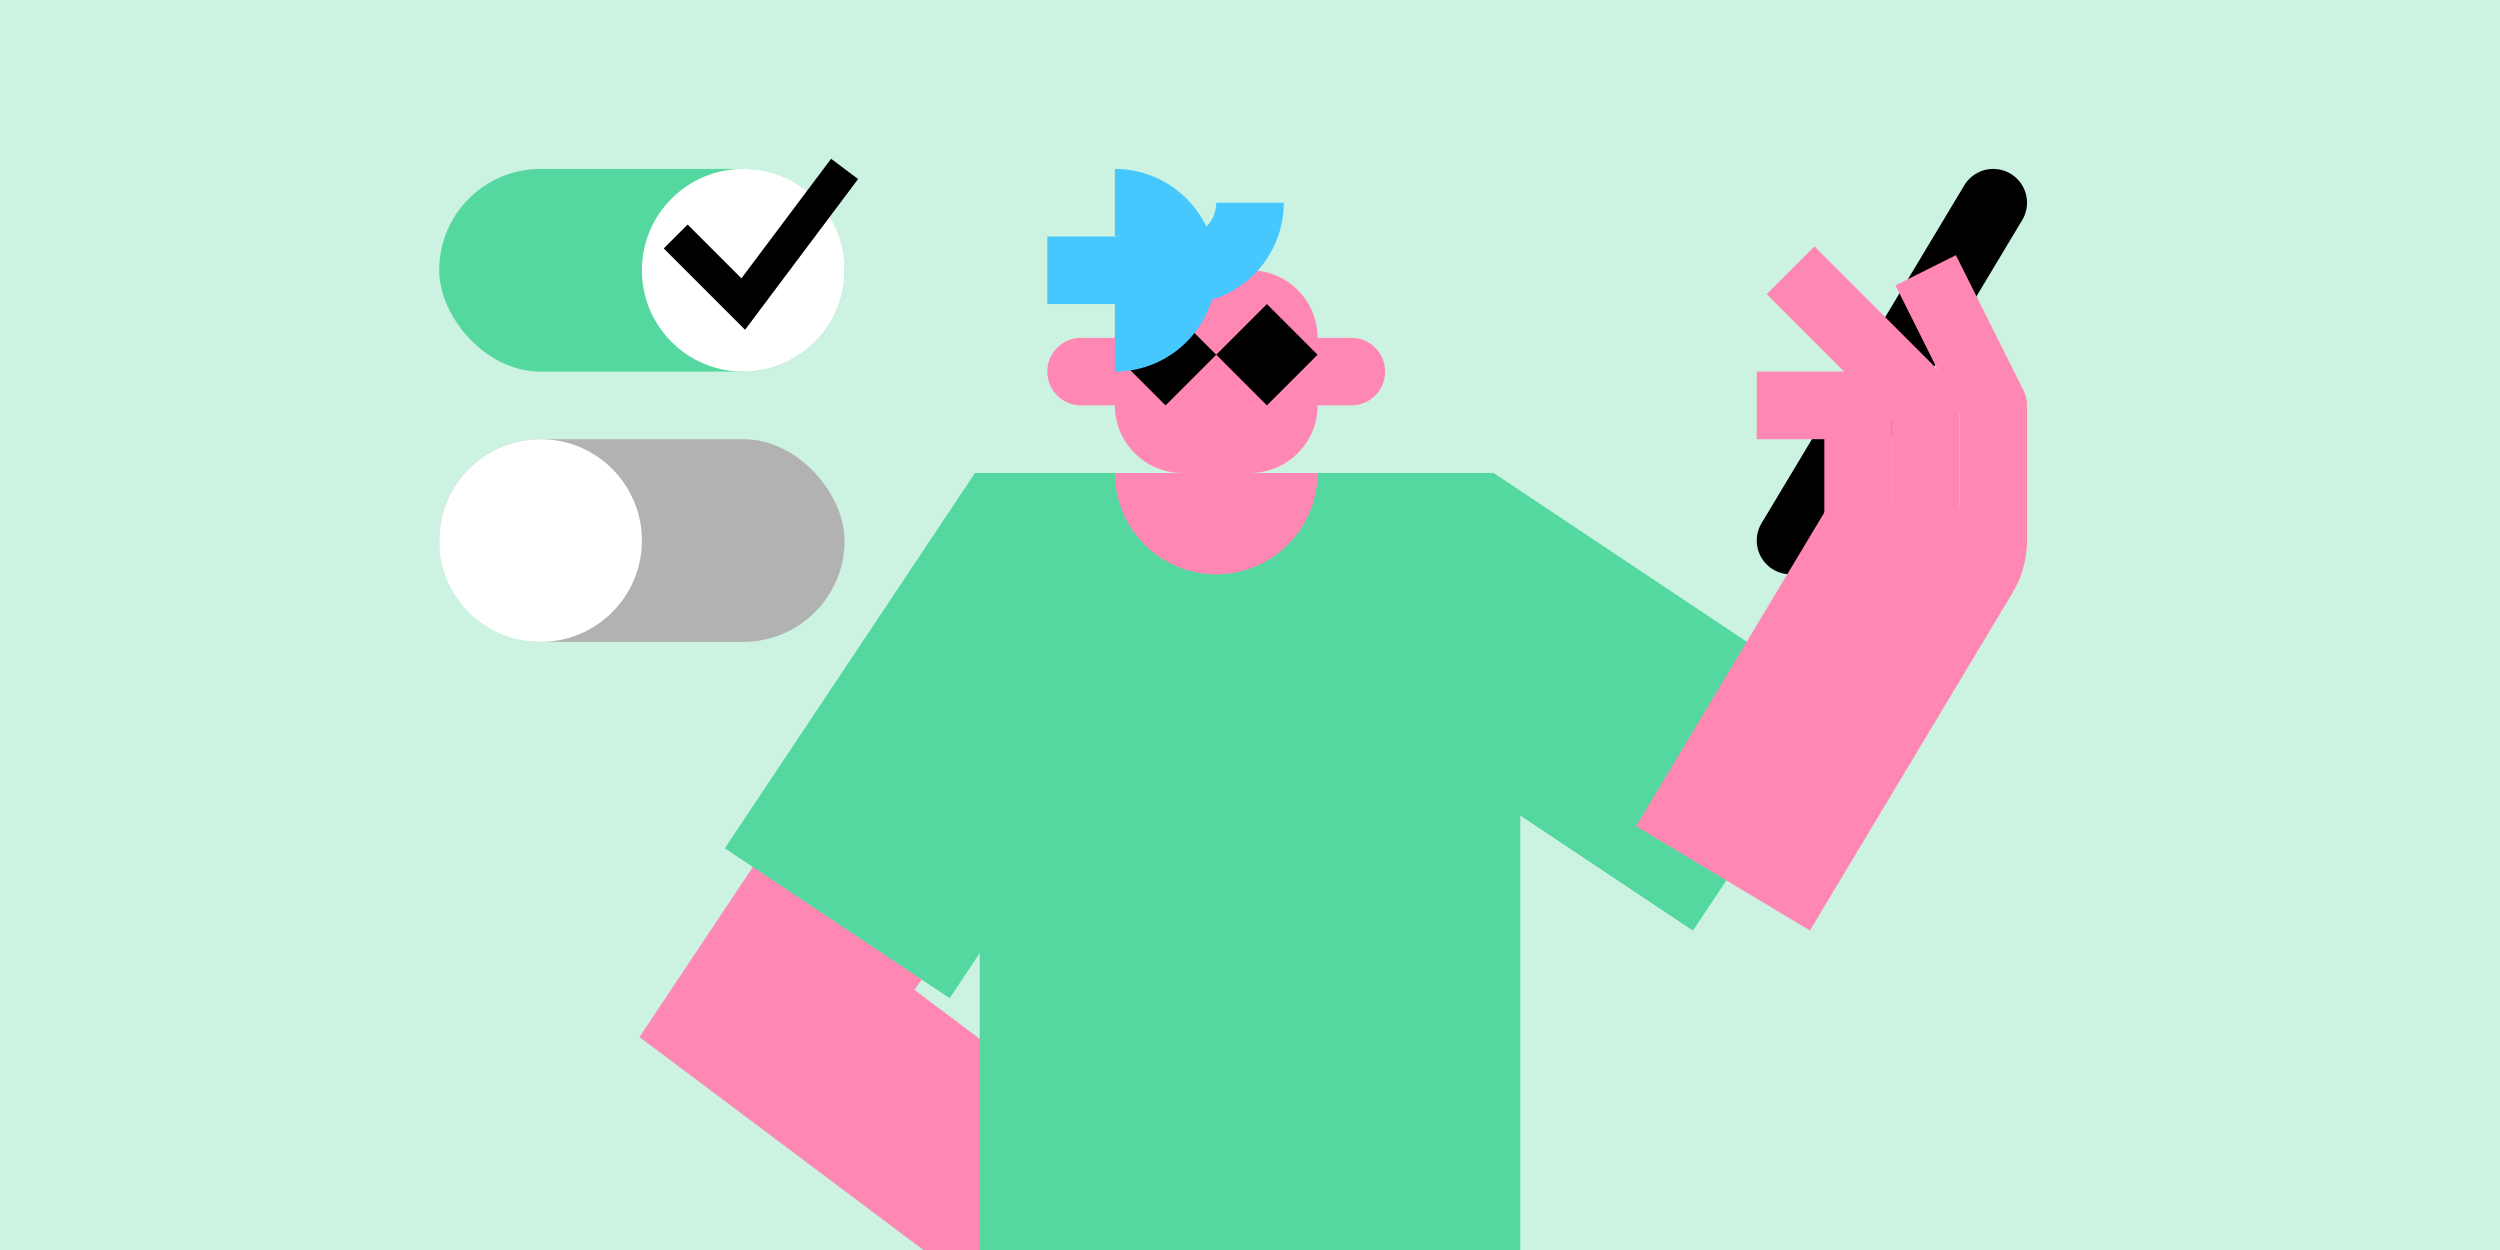
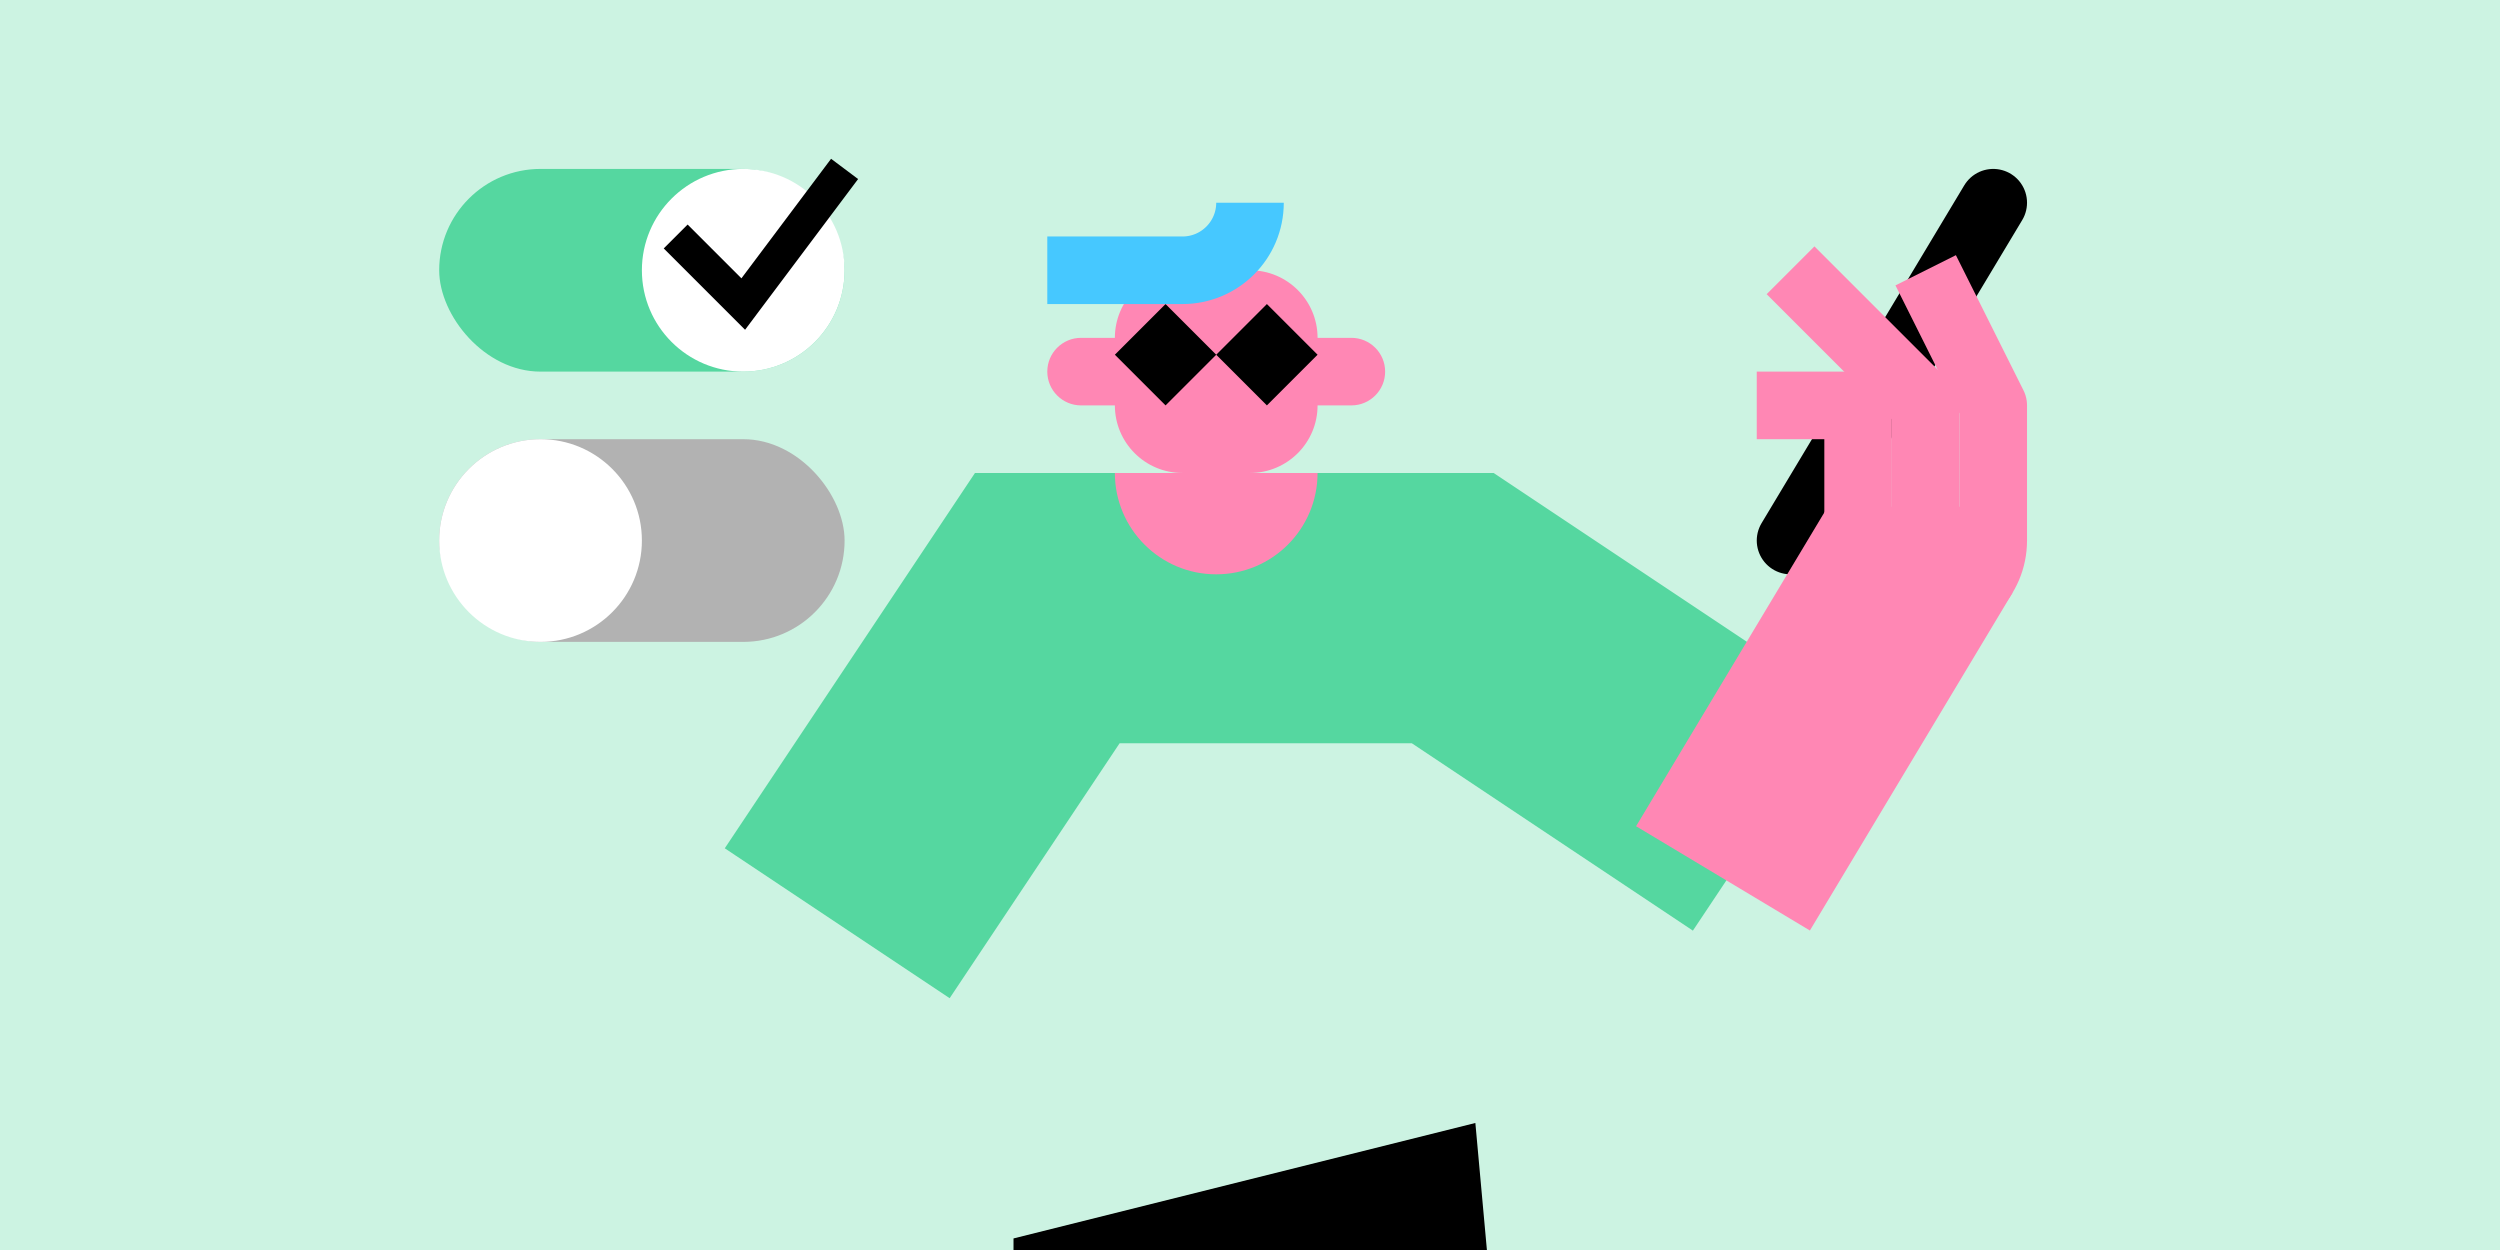
<svg xmlns="http://www.w3.org/2000/svg" id="a" data-name="Ebene 1" viewBox="0 0 740 370">
  <rect x="0" width="740" height="370" fill="#ccf3e2" />
  <g>
    <g>
      <g>
        <rect x="130" y="50" width="120" height="60" rx="30" ry="30" fill="#55d7a0" />
        <g>
          <circle cx="220" cy="80" r="30" fill="#fff" />
          <polyline points="200 70 220 90 250 50" fill="none" stroke="#000" stroke-miterlimit="10" stroke-width="10" />
        </g>
      </g>
      <rect x="130" y="130" width="120" height="60" rx="30" ry="30" fill="#b2b2b2" />
      <circle cx="160" cy="160" r="30" fill="#fff" />
    </g>
    <g>
      <line x1="330" y1="390" x2="330" y2="610" fill="none" stroke="#ff87b4" stroke-linecap="round" stroke-linejoin="round" stroke-width="40" />
      <line x1="410" y1="370" x2="430" y2="610" fill="none" stroke="#ff87b4" stroke-linecap="round" stroke-linejoin="round" stroke-width="40" />
      <polyline points="330 590 330 390 410 370 430 590" fill="none" stroke="#000" stroke-miterlimit="10" stroke-width="60" />
      <g>
-         <polyline points="270 240 230 300 310 360" fill="none" stroke="#ff87b4" stroke-miterlimit="10" stroke-width="60" />
        <polyline points="270 240 310 180 430 180 490 220" fill="none" stroke="#55d7a0" stroke-linecap="square" stroke-miterlimit="10" stroke-width="80" />
        <path d="m400,100h-10c0-11.046-8.954-20-20-20h-20c-11.046,0-20,8.954-20,20h-10c-5.523,0-10,4.477-10,10s4.477,10,10,10h10c0,11.046,8.954,20,20,20h-20c0,16.569,13.431,30,30,30s30-13.431,30-30h-20c11.046,0,20-8.954,20-20h10c5.523,0,10-4.477,10-10s-4.477-10-10-10Z" fill="#ff87b4" />
        <line x1="590" y1="60" x2="530" y2="160" fill="none" stroke="#000" stroke-linecap="round" stroke-miterlimit="10" stroke-width="20" />
        <line x1="570" y1="160" x2="510" y2="260" fill="none" stroke="#ff87b4" stroke-linejoin="round" stroke-width="60" />
        <g>
          <polyline points="550 160 550 120 530 120" fill="none" stroke="#ff87b4" stroke-linecap="square" stroke-linejoin="round" stroke-width="20" />
          <polyline points="570 160 570 120 530 80" fill="none" stroke="#ff87b4" stroke-linejoin="round" stroke-width="20" />
          <polyline points="590 160 590 120 570 80" fill="none" stroke="#ff87b4" stroke-linejoin="round" stroke-width="20" />
        </g>
-         <path d="m570,180c-11.046,0-20-8.954-20-20h40c0,11.046-8.954,20-20,20Z" fill="#ff87b4" stroke="#ff87b4" stroke-linecap="round" stroke-linejoin="round" stroke-width="20" />
+         <path d="m570,180c-11.046,0-20-8.954-20-20h40c0,11.046-8.954,20-20,20" fill="#ff87b4" stroke="#ff87b4" stroke-linecap="round" stroke-linejoin="round" stroke-width="20" />
        <g>
          <rect x="334.393" y="94.393" width="21.213" height="21.213" transform="translate(26.802 274.706) rotate(-45)" />
          <rect x="364.393" y="94.393" width="21.213" height="21.213" transform="translate(35.589 295.919) rotate(-45)" />
        </g>
        <g>
          <path d="m370,60c0,11.055-8.945,20-20,20h-40" fill="none" stroke="#46c8ff" stroke-linejoin="round" stroke-width="20" />
-           <path d="m330,100c11.055,0,20-8.945,20-20,0-11.055-8.945-20-20-20" fill="none" stroke="#46c8ff" stroke-linejoin="round" stroke-width="20" />
        </g>
-         <path d="m290,180v220c60,0,100-20,160-20v-200h-160Z" fill="#55d7a0" />
      </g>
    </g>
  </g>
</svg>